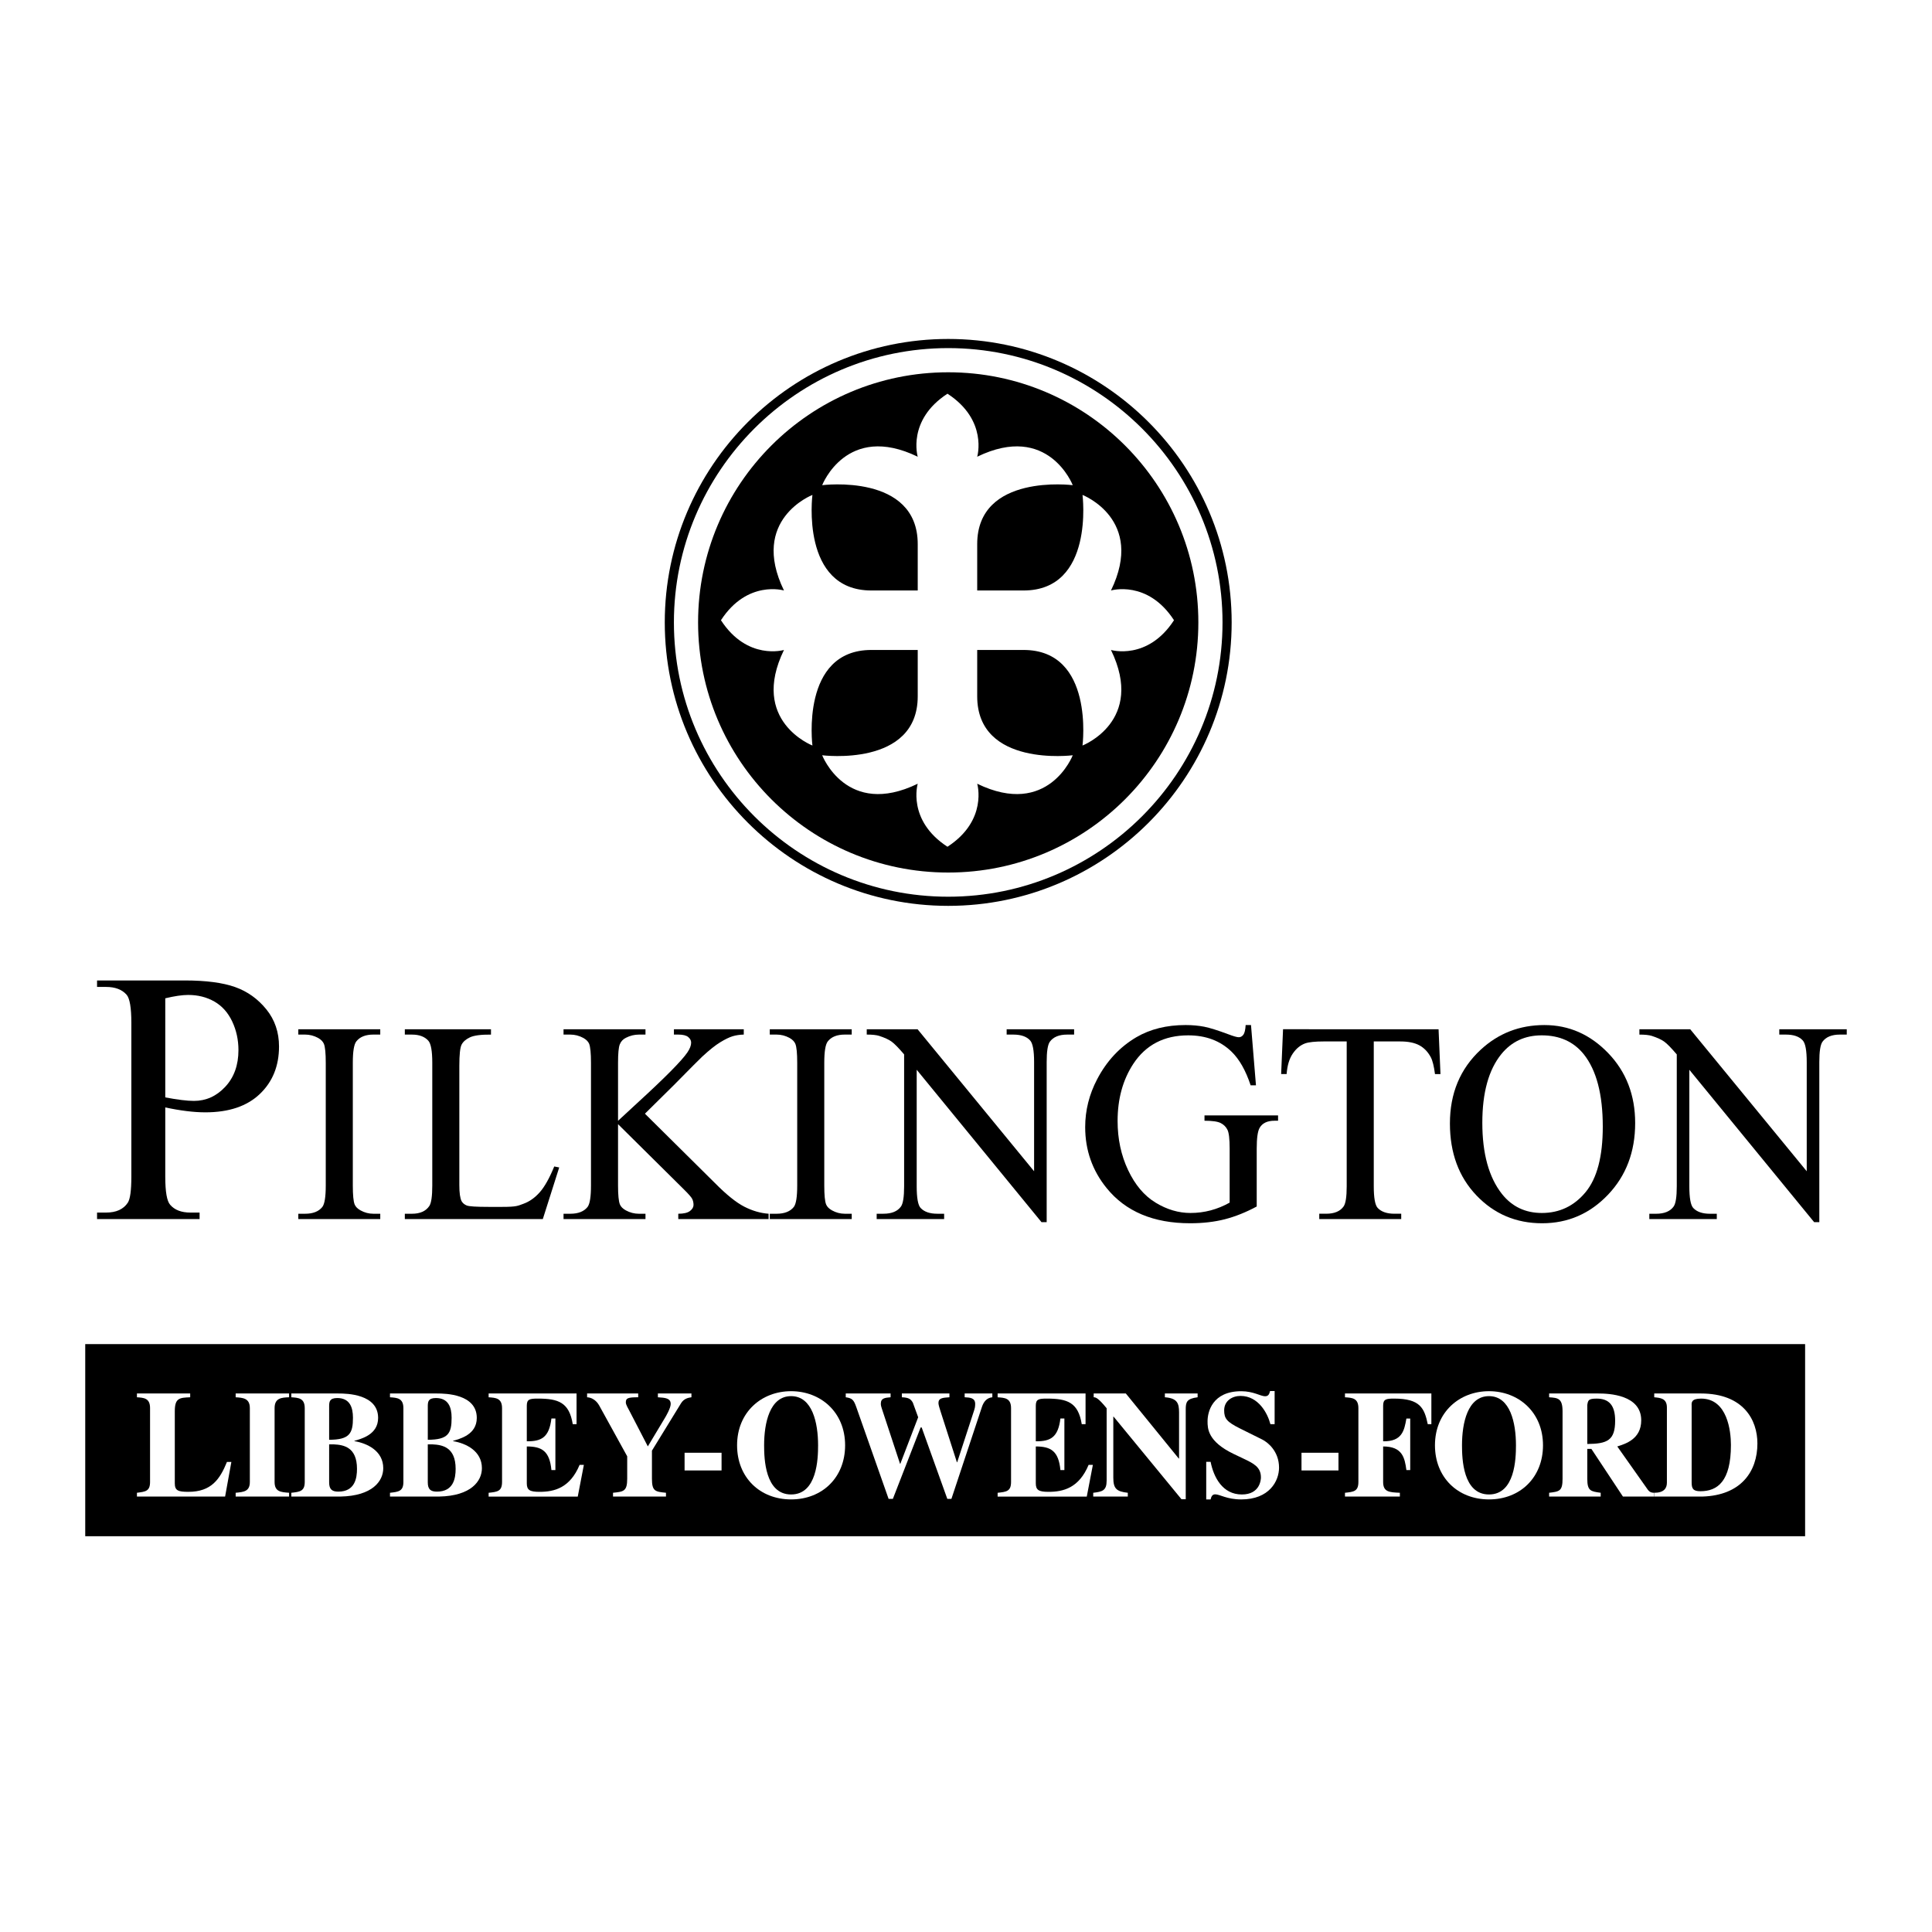
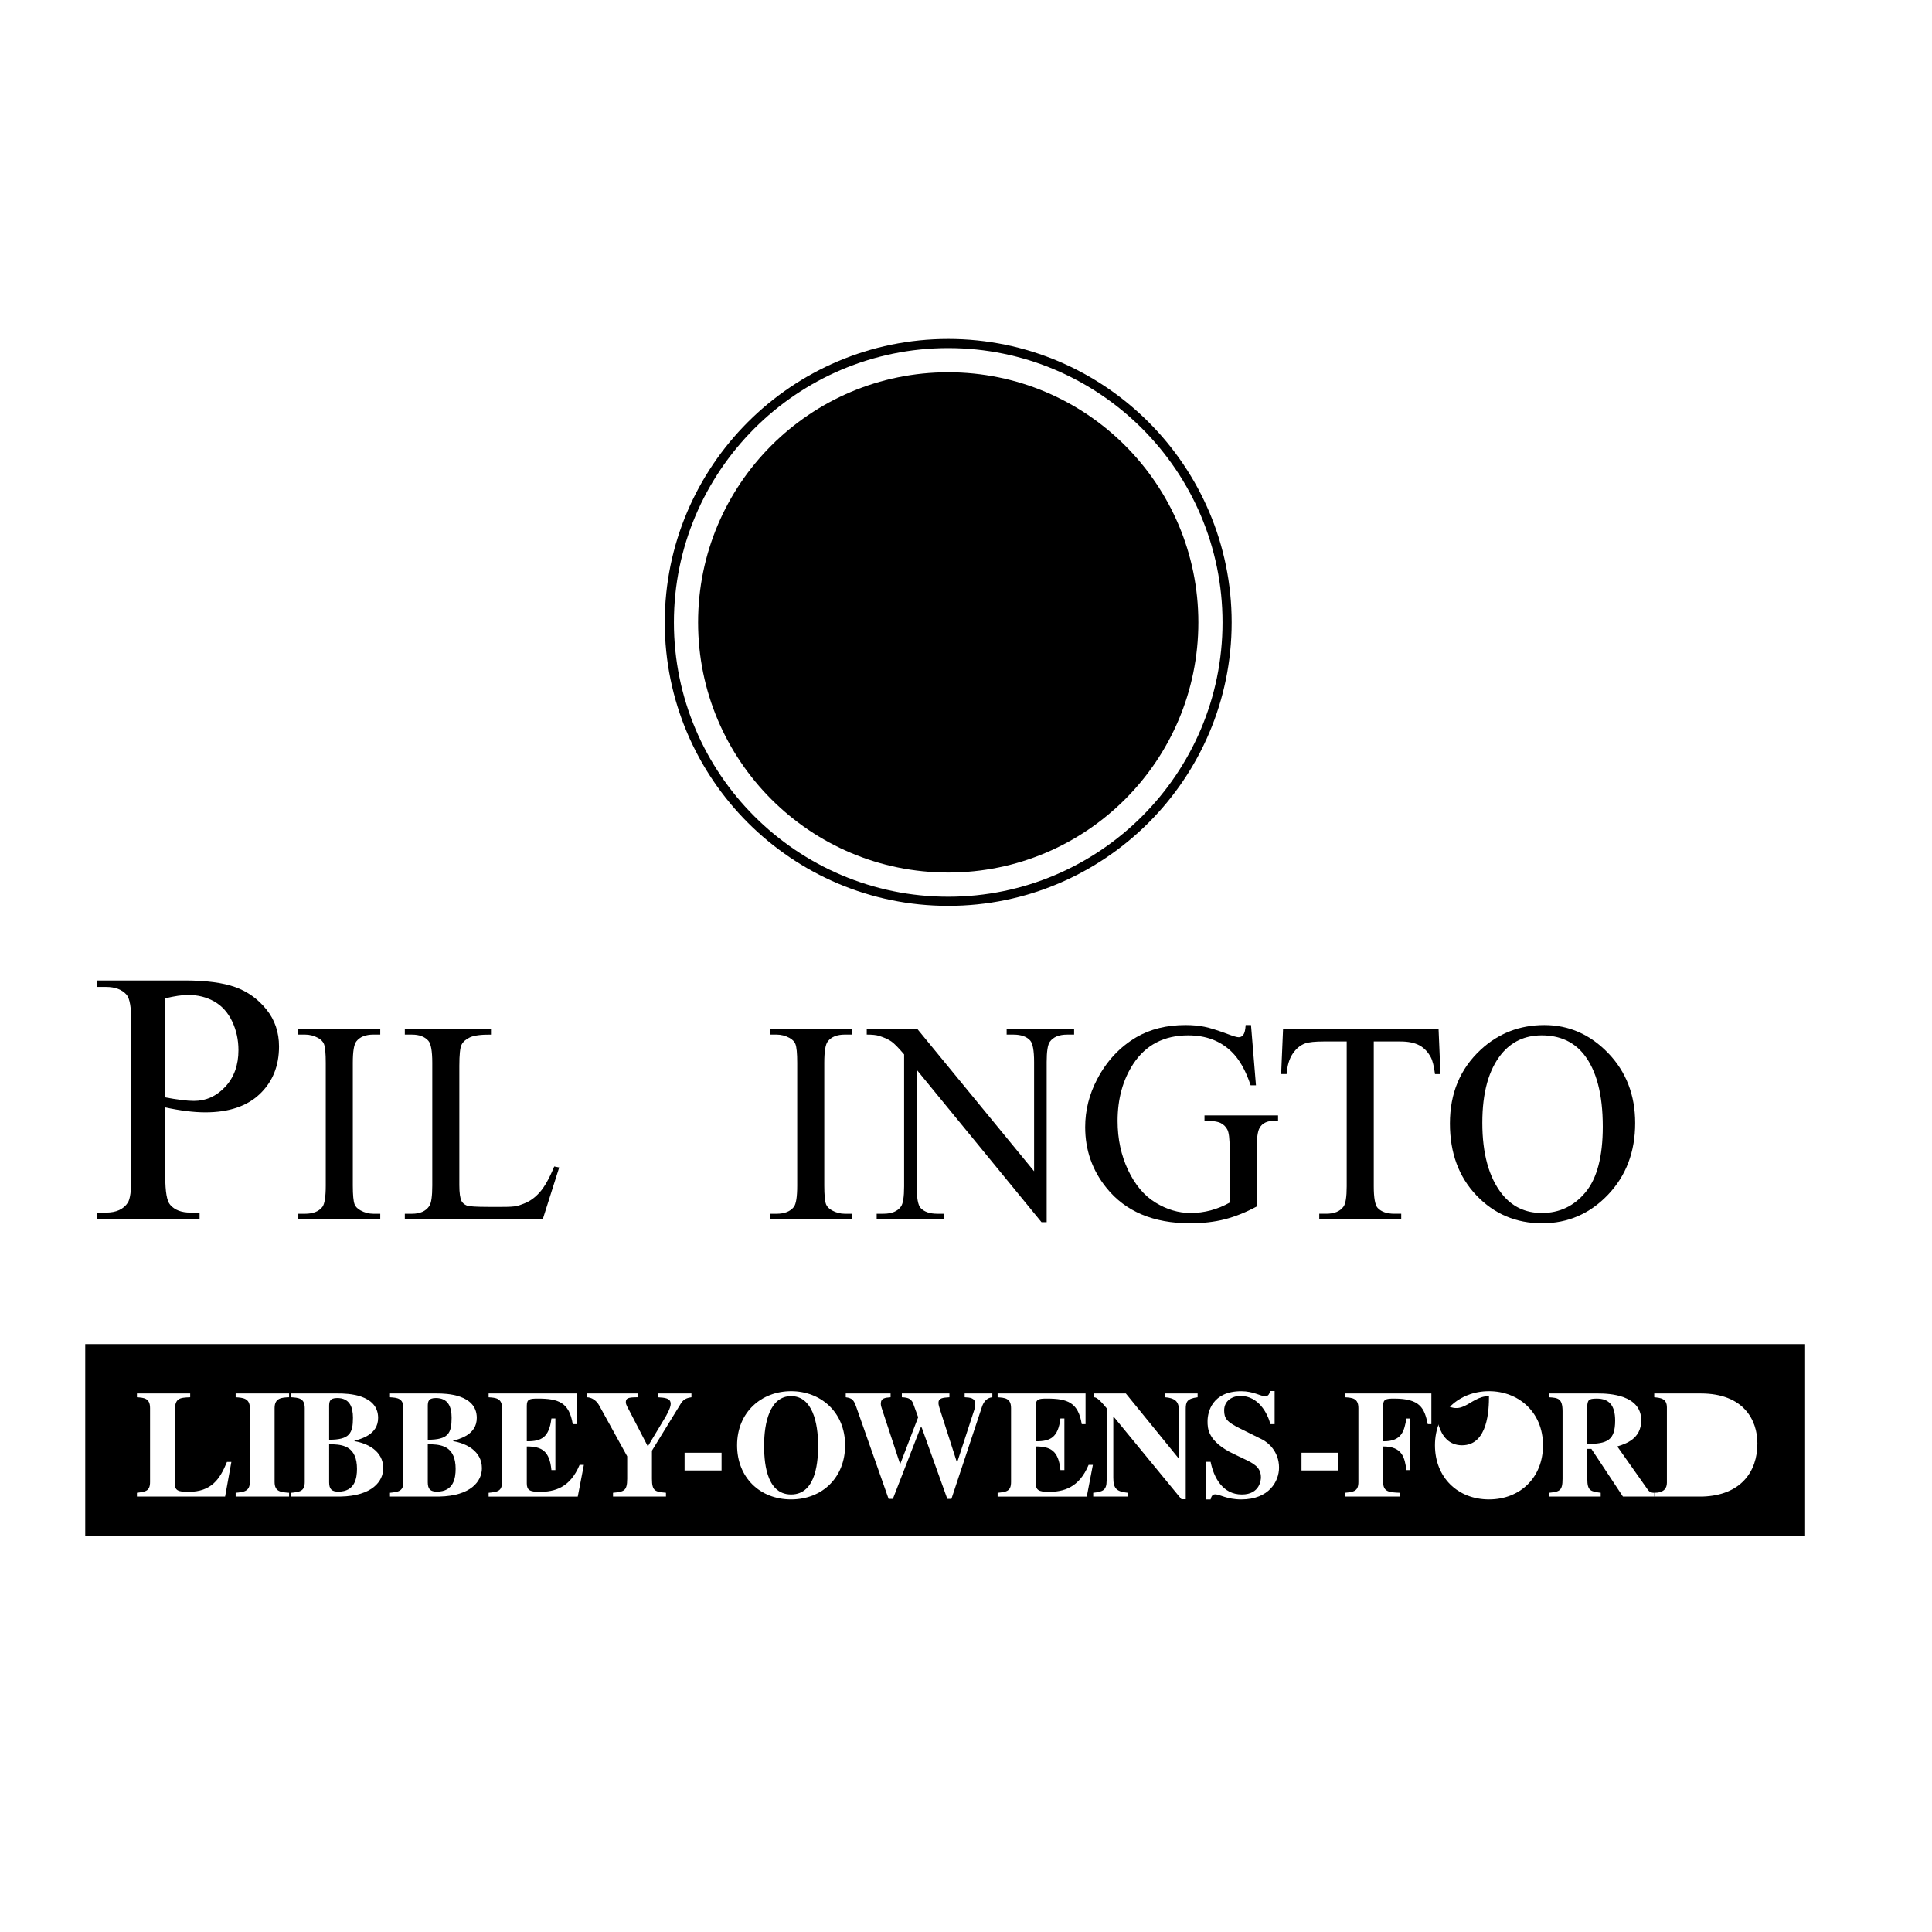
<svg xmlns="http://www.w3.org/2000/svg" version="1.0" id="Layer_1" x="0px" y="0px" width="192.756px" height="192.756px" viewBox="0 0 192.756 192.756" enable-background="new 0 0 192.756 192.756" xml:space="preserve">
  <g>
    <polygon fill-rule="evenodd" clip-rule="evenodd" fill="#FFFFFF" points="0,0 192.756,0 192.756,192.756 0,192.756 0,0  " />
    <polygon fill-rule="evenodd" clip-rule="evenodd" points="180.096,153.27 180.096,134.102 8.504,134.102 8.504,153.27    180.096,153.27  " />
    <path fill-rule="evenodd" clip-rule="evenodd" fill="#FFFFFF" d="M29.066,149.312h4.9c3.205-0.062,4.271-1.553,4.271-2.828   c0-1.729-1.6-2.488-2.879-2.701v-0.029c0.648-0.199,2.367-0.596,2.367-2.287c0-2.379-3.104-2.439-3.958-2.439h-4.702v0.379   c0.7,0.047,1.339,0.076,1.339,1.084v7.365c0,0.926-0.487,0.986-1.339,1.078V149.312L29.066,149.312z" />
    <path fill-rule="evenodd" clip-rule="evenodd" fill="#FFFFFF" d="M38.909,149.312h4.9c3.205-0.062,4.271-1.553,4.271-2.828   c0-1.729-1.6-2.488-2.878-2.701v-0.029c0.648-0.199,2.367-0.596,2.367-2.287c0-2.379-3.104-2.439-3.958-2.439h-4.702v0.379   c0.7,0.047,1.338,0.076,1.338,1.084v7.365c0,0.926-0.486,0.986-1.338,1.078V149.312L38.909,149.312z" />
    <path fill-rule="evenodd" clip-rule="evenodd" fill="#FFFFFF" d="M78.928,138.799c-2.936,0-5.389,2.078-5.389,5.4   c0,3.199,2.27,5.398,5.389,5.398c3.119,0,5.389-2.199,5.389-5.398C84.317,140.877,81.864,138.799,78.928,138.799L78.928,138.799z" />
    <path fill-rule="evenodd" clip-rule="evenodd" fill="#FFFFFF" d="M148.556,138.799c-2.937,0-5.39,2.078-5.39,5.4   c0,3.199,2.271,5.398,5.39,5.398c3.118,0,5.389-2.199,5.389-5.398C153.944,140.877,151.491,138.799,148.556,138.799   L148.556,138.799z" />
    <path fill-rule="evenodd" clip-rule="evenodd" fill="#FFFFFF" d="M165.038,148.934c-0.183,0-0.411-0.016-0.624-0.289l-3.058-4.332   c0.821-0.262,2.389-0.732,2.389-2.607c0-2.557-3.225-2.678-4.288-2.678h-4.9v0.379c0.867,0.061,1.339,0.092,1.339,1.402v6.727   c0,1.23-0.305,1.277-1.339,1.398v0.379h5.144v-0.379c-1.003-0.137-1.337-0.184-1.337-1.398v-2.977h0.41l3.146,4.754h3.119V148.934   L165.038,148.934z" />
    <path fill-rule="evenodd" clip-rule="evenodd" fill="#FFFFFF" d="M165.045,149.312h4.813c3.839-0.121,5.479-2.496,5.479-5.297   c0-2.344-1.383-4.988-5.647-4.988h-4.646v0.379c0.594,0.061,1.263,0.092,1.263,1.02v7.504c0,0.562-0.304,1.004-1.263,1.004V149.312   L165.045,149.312z" />
    <path fill-rule="evenodd" clip-rule="evenodd" d="M18.63,110.855c0.667,0.082,1.286,0.123,1.859,0.123   c2.339,0,4.148-0.607,5.429-1.826c1.28-1.219,1.92-2.799,1.92-4.744c0-1.428-0.422-2.664-1.266-3.707   c-0.844-1.041-1.881-1.783-3.111-2.221c-1.231-0.439-2.912-0.66-5.044-0.66H9.683v0.646h0.899c0.906,0,1.588,0.258,2.046,0.775   c0.317,0.363,0.477,1.297,0.477,2.801v15.363c0,1.361-0.118,2.225-0.354,2.588c-0.435,0.658-1.158,0.986-2.17,0.986H9.683v0.646   h10.23v-0.646H19c-0.901,0-1.574-0.258-2.019-0.773c-0.328-0.365-0.492-1.299-0.492-2.801v-6.918   C17.25,110.652,17.963,110.773,18.63,110.855L18.63,110.855z" />
    <path fill-rule="evenodd" clip-rule="evenodd" d="M147.721,104.738c-2.042,1.898-3.062,4.348-3.062,7.35   c0,2.939,0.883,5.334,2.651,7.184c1.767,1.85,3.95,2.773,6.548,2.773c2.57,0,4.76-0.947,6.569-2.844   c1.809-1.896,2.714-4.281,2.714-7.154c0-2.789-0.898-5.115-2.693-6.98c-1.796-1.863-3.918-2.797-6.367-2.797   C151.612,102.27,149.493,103.094,147.721,104.738L147.721,104.738z" />
    <path fill-rule="evenodd" clip-rule="evenodd" d="M66.324,62.098c0,15.593,12.687,28.28,28.28,28.28s28.279-12.687,28.279-28.28   c0-15.594-12.686-28.28-28.279-28.28S66.324,46.504,66.324,62.098L66.324,62.098z" />
    <path fill-rule="evenodd" clip-rule="evenodd" fill="#FFFFFF" d="M94.604,34.73c15.09,0,27.367,12.277,27.367,27.368   c0,15.09-12.277,27.367-27.367,27.367c-15.091,0-27.368-12.277-27.368-27.367C67.237,47.007,79.514,34.73,94.604,34.73   L94.604,34.73z" />
    <path fill-rule="evenodd" clip-rule="evenodd" d="M94.604,37.143c-13.782,0-24.956,11.173-24.956,24.956   c0,13.782,11.173,24.955,24.956,24.955S119.56,75.88,119.56,62.098C119.56,48.315,108.387,37.143,94.604,37.143L94.604,37.143z" />
    <path fill-rule="evenodd" clip-rule="evenodd" fill="#FFFFFF" d="M16.49,99.6c0.93-0.223,1.69-0.334,2.283-0.334   c0.976,0,1.847,0.219,2.613,0.658c0.767,0.438,1.359,1.098,1.777,1.98s0.627,1.838,0.627,2.867c0,1.496-0.438,2.715-1.315,3.656   s-1.92,1.41-3.128,1.41c-0.337,0-0.744-0.029-1.22-0.088c-0.477-0.057-1.022-0.145-1.638-0.262V99.6L16.49,99.6z" />
    <path fill-rule="evenodd" clip-rule="evenodd" d="M37.939,121.096v0.531h-8.176v-0.531h0.677c0.791,0,1.365-0.227,1.722-0.68   c0.226-0.297,0.339-1.008,0.339-2.135v-12.246c0-0.951-0.062-1.58-0.184-1.885c-0.094-0.23-0.287-0.43-0.579-0.596   c-0.415-0.223-0.847-0.334-1.299-0.334h-0.677v-0.531h8.176v0.531h-0.688c-0.777,0-1.344,0.227-1.699,0.68   c-0.234,0.295-0.351,1.008-0.351,2.135v12.246c0,0.951,0.061,1.58,0.182,1.885c0.094,0.232,0.291,0.43,0.59,0.596   c0.402,0.223,0.828,0.334,1.277,0.334H37.939L37.939,121.096z" />
    <path fill-rule="evenodd" clip-rule="evenodd" d="M55.297,116.379l0.495,0.098l-1.635,5.15H40.39v-0.531h0.716   c0.805,0,1.38-0.258,1.728-0.773c0.196-0.293,0.295-0.975,0.295-2.041v-12.246c0-1.174-0.131-1.908-0.394-2.203   c-0.365-0.408-0.908-0.611-1.629-0.611H40.39v-0.531h8.595v0.531c-1.001-0.01-1.704,0.084-2.106,0.277   c-0.403,0.191-0.679,0.436-0.828,0.73s-0.223,0.998-0.223,2.111v11.904c0,0.773,0.075,1.305,0.223,1.594   c0.111,0.195,0.283,0.34,0.515,0.434c0.232,0.094,0.956,0.139,2.171,0.139h1.378c1.447,0,1.549-0.107,2.134-0.32   c0.585-0.215,1.118-0.592,1.601-1.137C54.333,118.41,54.815,117.551,55.297,116.379L55.297,116.379z" />
-     <path fill-rule="evenodd" clip-rule="evenodd" d="M64.345,111.113l6.984,6.92c1.144,1.158,2.12,1.943,2.928,2.357   c0.809,0.414,1.618,0.648,2.427,0.705v0.531h-9.012v-0.531c0.54,0,0.928-0.092,1.166-0.273c0.237-0.182,0.355-0.383,0.355-0.607   c0-0.223-0.044-0.422-0.132-0.6c-0.088-0.176-0.38-0.508-0.873-0.992l-6.526-6.465v6.123c0,0.951,0.062,1.58,0.186,1.885   c0.095,0.232,0.295,0.43,0.599,0.596c0.409,0.223,0.841,0.334,1.298,0.334H64.4v0.531h-8.176v-0.531h0.677   c0.791,0,1.364-0.227,1.722-0.68c0.226-0.297,0.339-1.008,0.339-2.135v-12.246c0-0.951-0.062-1.584-0.184-1.898   c-0.094-0.223-0.287-0.416-0.579-0.582c-0.414-0.223-0.847-0.334-1.298-0.334h-0.677v-0.531H64.4v0.531h-0.656   c-0.447,0-0.879,0.107-1.298,0.32c-0.295,0.146-0.5,0.369-0.613,0.664c-0.114,0.297-0.171,0.906-0.171,1.83v5.789   c0.186-0.176,0.823-0.766,1.911-1.768c2.761-2.525,4.429-4.209,5.006-5.053c0.251-0.371,0.377-0.697,0.377-0.975   c0-0.215-0.098-0.402-0.294-0.564c-0.195-0.162-0.526-0.244-0.991-0.244h-0.434v-0.531h6.969v0.531   c-0.41,0.01-0.782,0.066-1.117,0.168c-0.335,0.104-0.745,0.303-1.229,0.598c-0.485,0.295-1.081,0.77-1.788,1.424   c-0.205,0.186-1.15,1.133-2.836,2.846L64.345,111.113L64.345,111.113z" />
    <path fill-rule="evenodd" clip-rule="evenodd" d="M84.977,121.096v0.531h-8.176v-0.531h0.677c0.791,0,1.364-0.227,1.722-0.68   c0.226-0.297,0.338-1.008,0.338-2.135v-12.246c0-0.951-0.061-1.58-0.184-1.885c-0.094-0.23-0.287-0.43-0.579-0.596   c-0.414-0.223-0.847-0.334-1.298-0.334h-0.677v-0.531h8.176v0.531h-0.688c-0.777,0-1.344,0.227-1.699,0.68   c-0.234,0.295-0.351,1.008-0.351,2.135v12.246c0,0.951,0.061,1.58,0.183,1.885c0.094,0.232,0.291,0.43,0.59,0.596   c0.402,0.223,0.829,0.334,1.278,0.334H84.977L84.977,121.096z" />
    <path fill-rule="evenodd" clip-rule="evenodd" d="M86.476,102.689h5.071l11.625,14.168v-10.898c0-1.152-0.134-1.871-0.399-2.158   c-0.352-0.387-0.908-0.58-1.669-0.58h-0.67v-0.531h6.731v0.531h-0.685c-0.818,0-1.397,0.24-1.74,0.719   c-0.209,0.295-0.313,0.969-0.313,2.02v15.977h-0.514L91.459,106.73v11.627c0,1.152,0.128,1.871,0.385,2.156   c0.361,0.389,0.917,0.582,1.668,0.582h0.685v0.531h-6.731v-0.531h0.67c0.827,0,1.412-0.24,1.754-0.721   c0.209-0.293,0.314-0.967,0.314-2.018v-13.158c-0.549-0.646-0.966-1.072-1.25-1.277s-0.7-0.396-1.25-0.574   c-0.271-0.084-0.68-0.127-1.229-0.127V102.689L86.476,102.689z" />
    <path fill-rule="evenodd" clip-rule="evenodd" d="M124.813,102.27l0.494,6.01h-0.532c-0.491-1.484-1.126-2.602-1.904-3.354   c-1.121-1.086-2.562-1.629-4.322-1.629c-2.4,0-4.226,0.945-5.476,2.838c-1.047,1.598-1.57,3.498-1.57,5.705   c0,1.791,0.349,3.424,1.047,4.9c0.697,1.479,1.612,2.561,2.743,3.248c1.13,0.688,2.291,1.031,3.482,1.031   c0.697,0,1.372-0.088,2.023-0.262s1.279-0.432,1.885-0.771v-5.395c0-0.953-0.073-1.576-0.219-1.871   c-0.146-0.295-0.371-0.52-0.677-0.674s-0.844-0.23-1.614-0.23v-0.533h7.34v0.533h-0.351c-0.729,0-1.229,0.242-1.499,0.729   c-0.188,0.346-0.28,1.029-0.28,2.047v5.781c-1.07,0.576-2.126,1-3.169,1.27c-1.042,0.268-2.201,0.402-3.476,0.402   c-3.657,0-6.436-1.17-8.333-3.514c-1.424-1.756-2.136-3.783-2.136-6.08c0-1.664,0.398-3.26,1.198-4.783   c0.949-1.812,2.25-3.207,3.906-4.184c1.385-0.809,3.021-1.215,4.909-1.215c0.688,0,1.312,0.059,1.875,0.17   c0.562,0.113,1.36,0.365,2.393,0.75c0.521,0.199,0.868,0.297,1.046,0.297c0.177,0,0.327-0.082,0.453-0.246   c0.125-0.166,0.202-0.488,0.23-0.971H124.813L124.813,102.27z" />
    <path fill-rule="evenodd" clip-rule="evenodd" d="M143.526,102.689l0.19,4.471h-0.547c-0.102-0.783-0.241-1.342-0.417-1.676   c-0.288-0.541-0.67-0.938-1.147-1.195c-0.479-0.256-1.106-0.383-1.886-0.383h-2.658v14.451c0,1.152,0.129,1.871,0.387,2.156   c0.363,0.389,0.923,0.582,1.678,0.582h0.674v0.531h-8.177v-0.531h0.685c0.818,0,1.397-0.24,1.74-0.721   c0.209-0.293,0.313-0.967,0.313-2.018v-14.451h-2.267c-0.882,0-1.507,0.064-1.878,0.195c-0.482,0.176-0.895,0.516-1.238,1.02   c-0.343,0.502-0.547,1.182-0.611,2.039h-0.547l0.19-4.471H143.526L143.526,102.689z" />
    <path fill-rule="evenodd" clip-rule="evenodd" fill="#FFFFFF" d="M158.017,105.189c1.262,1.586,1.893,3.992,1.893,7.219   c0,2.977-0.573,5.156-1.72,6.539c-1.147,1.381-2.6,2.072-4.358,2.072c-1.648,0-2.975-0.631-3.979-1.893   c-1.308-1.66-1.961-4.029-1.961-7.107c0-3.004,0.63-5.287,1.893-6.846c1.013-1.25,2.357-1.877,4.033-1.877   C155.604,103.297,157.003,103.928,158.017,105.189L158.017,105.189z" />
-     <path fill-rule="evenodd" clip-rule="evenodd" d="M163.562,102.689h5.071l11.625,14.168v-10.898c0-1.152-0.133-1.871-0.399-2.158   c-0.352-0.387-0.908-0.58-1.668-0.58h-0.671v-0.531h6.731v0.531h-0.685c-0.817,0-1.397,0.24-1.74,0.719   c-0.209,0.295-0.313,0.969-0.313,2.02v15.977H181l-12.454-15.205v11.627c0,1.152,0.128,1.871,0.385,2.156   c0.361,0.389,0.917,0.582,1.669,0.582h0.685v0.531h-6.731v-0.531h0.67c0.827,0,1.412-0.24,1.754-0.721   c0.21-0.293,0.314-0.967,0.314-2.018v-13.158c-0.55-0.646-0.966-1.072-1.25-1.277s-0.7-0.396-1.25-0.574   c-0.271-0.084-0.68-0.127-1.229-0.127V102.689L163.562,102.689z" />
-     <path fill-rule="evenodd" clip-rule="evenodd" fill="#FFFFFF" d="M110.842,58.913c3.448-7.099-2.84-9.533-2.84-9.533   s1.218,9.533-5.882,9.533h-4.624v-4.624c0-7.099,9.533-5.882,9.533-5.882s-2.434-6.288-9.533-2.839c0,0,1.09-3.651-2.967-6.288   c-4.057,2.637-2.967,6.288-2.967,6.288c-7.099-3.448-9.533,2.839-9.533,2.839s9.533-1.217,9.533,5.882v4.624h-4.624   c-7.099,0-5.882-9.533-5.882-9.533s-6.288,2.434-2.839,9.533c0,0-3.651-1.089-6.288,2.967c2.637,4.057,6.288,2.967,6.288,2.967   c-3.448,7.099,2.839,9.533,2.839,9.533s-1.217-9.533,5.882-9.533h4.624v4.624c0,7.099-9.533,5.882-9.533,5.882   s2.434,6.288,9.533,2.84c0,0-1.089,3.651,2.967,6.288c4.057-2.637,2.967-6.288,2.967-6.288c7.1,3.448,9.533-2.84,9.533-2.84   s-9.533,1.217-9.533-5.882v-4.624h4.624c7.1,0,5.882,9.533,5.882,9.533s6.288-2.434,2.84-9.533c0,0,3.651,1.089,6.288-2.967   C114.493,57.824,110.842,58.913,110.842,58.913L110.842,58.913z" />
    <path fill-rule="evenodd" clip-rule="evenodd" fill="#FFFFFF" d="M22.459,149.312h-8.797v-0.379   c0.852-0.107,1.309-0.152,1.309-1.08v-7.367c0-1.004-0.624-1.033-1.309-1.08v-0.379h5.313v0.379   c-1.065,0.047-1.536,0.062-1.536,1.4v7.182c0,0.73,0.334,0.852,1.354,0.852c2.297,0,3.149-1.262,3.849-2.982h0.441L22.459,149.312   L22.459,149.312z" />
    <path fill-rule="evenodd" clip-rule="evenodd" fill="#FFFFFF" d="M28.841,149.312h-5.329v-0.379   c0.822-0.076,1.415-0.137,1.415-1.08v-7.367c0-1.004-0.715-1.033-1.415-1.08v-0.379h5.329v0.379   c-0.715,0.031-1.445,0.047-1.445,1.08v7.367c0,0.973,0.608,1.02,1.445,1.08V149.312L28.841,149.312z" />
    <path fill-rule="evenodd" clip-rule="evenodd" d="M32.839,144.104h0.457c0.985,0.045,2.321,0.273,2.321,2.441   c0,0.926-0.197,2.275-1.867,2.275c-0.638,0-0.911-0.242-0.911-0.924V144.104L32.839,144.104z" />
    <path fill-rule="evenodd" clip-rule="evenodd" d="M32.839,140.23c0.015-0.352,0.03-0.748,0.804-0.748   c1.237,0,1.572,0.9,1.572,1.969c0,1.555-0.335,2.195-2.376,2.195V140.23L32.839,140.23z" />
    <path fill-rule="evenodd" clip-rule="evenodd" d="M42.681,144.104h0.457c0.985,0.045,2.321,0.273,2.321,2.441   c0,0.926-0.198,2.275-1.868,2.275c-0.638,0-0.911-0.242-0.911-0.924V144.104L42.681,144.104z" />
    <path fill-rule="evenodd" clip-rule="evenodd" d="M42.681,140.23c0.015-0.352,0.03-0.748,0.805-0.748   c1.237,0,1.572,0.9,1.572,1.969c0,1.555-0.335,2.195-2.377,2.195V140.23L42.681,140.23z" />
    <path fill-rule="evenodd" clip-rule="evenodd" fill="#FFFFFF" d="M48.752,139.027h8.771v3.062h-0.38   c-0.35-2.168-1.428-2.551-3.477-2.551c-0.834,0-1.107,0.062-1.107,0.719v3.541c1.456,0.016,2.229-0.381,2.457-2.275h0.396v5.145   h-0.396c-0.182-1.9-0.956-2.355-2.457-2.355v3.676c0,0.67,0.288,0.852,1.273,0.852c1.487,0,3.038-0.395,3.995-2.689h0.426   l-0.609,3.162h-8.893v-0.379c0.867-0.092,1.339-0.137,1.339-1.08v-7.363c0-1.008-0.639-1.037-1.339-1.084V139.027L48.752,139.027z" />
    <path fill-rule="evenodd" clip-rule="evenodd" fill="#FFFFFF" d="M68.984,139.406c-0.289,0.047-0.73,0.107-1.035,0.594   l-2.905,4.732v2.801c0,1.264,0.335,1.293,1.4,1.4v0.379h-5.283v-0.379c1.049-0.107,1.415-0.137,1.415-1.4v-2.236l-2.784-5.053   c-0.076-0.137-0.441-0.791-1.217-0.838v-0.379h5.098v0.379c-1.051,0-1.234,0.092-1.234,0.518c0,0.229,0.244,0.609,0.366,0.852   l1.829,3.531l1.689-2.814c0.106-0.168,0.593-1.006,0.593-1.416c0-0.594-0.563-0.623-1.278-0.67v-0.379h3.347V139.406   L68.984,139.406z" />
    <polygon fill-rule="evenodd" clip-rule="evenodd" fill="#FFFFFF" points="71.99,146.707 68.301,146.707 68.301,144.941    71.99,144.941 71.99,146.707  " />
    <path fill-rule="evenodd" clip-rule="evenodd" d="M78.928,139.293c2.13,0,2.693,2.682,2.693,4.906c0,1.324-0.092,4.904-2.693,4.904   s-2.692-3.58-2.692-4.904C76.235,141.975,76.798,139.293,78.928,139.293L78.928,139.293z" />
    <path fill-rule="evenodd" clip-rule="evenodd" fill="#FFFFFF" d="M99.009,139.406c-0.53,0.047-0.863,0.412-1.045,0.975l-3.04,9.16   h-0.411l-2.556-7.121h-0.106l-2.769,7.121h-0.426l-3.225-9.16c-0.259-0.73-0.411-0.883-1.05-0.975v-0.379h4.473v0.379   c-0.548,0.047-0.974,0.076-0.974,0.641c0,0.166,0.045,0.334,0.106,0.502l1.81,5.492h0.03l1.78-4.641l-0.533-1.461   c-0.198-0.334-0.365-0.502-1.095-0.533v-0.379h4.746v0.379c-0.654,0.047-1.095,0.062-1.095,0.578c0,0.184,0.122,0.549,0.213,0.838   l1.628,5.066h0.03l1.688-5.174c0.046-0.152,0.106-0.318,0.106-0.639c0-0.623-0.532-0.639-1.049-0.67v-0.379h2.761V139.406   L99.009,139.406z" />
    <path fill-rule="evenodd" clip-rule="evenodd" fill="#FFFFFF" d="M99.535,139.027h8.771v3.062h-0.38   c-0.35-2.168-1.429-2.551-3.478-2.551c-0.834,0-1.106,0.062-1.106,0.719v3.541c1.455,0.016,2.229-0.381,2.456-2.275h0.396v5.145   h-0.396c-0.182-1.9-0.955-2.355-2.456-2.355v3.676c0,0.67,0.288,0.852,1.273,0.852c1.487,0,3.037-0.395,3.995-2.689h0.426   l-0.608,3.162h-8.894v-0.379c0.867-0.092,1.339-0.137,1.339-1.08v-7.363c0-1.008-0.639-1.037-1.339-1.084V139.027L99.535,139.027z" />
    <path fill-rule="evenodd" clip-rule="evenodd" fill="#FFFFFF" d="M109.071,148.934c0.913-0.107,1.339-0.213,1.339-1.217v-7.215   c-0.852-1.049-1.096-1.096-1.293-1.096v-0.379h3.207l5.281,6.492h0.03v-4.607c0-0.912-0.183-1.414-1.415-1.506v-0.379h3.267v0.379   c-1.095,0.137-1.186,0.488-1.186,1.217v8.957h-0.424l-6.771-8.24h-0.031v6.086c0,1.096,0.32,1.385,1.446,1.508v0.379h-3.45V148.934   L109.071,148.934z" />
    <path fill-rule="evenodd" clip-rule="evenodd" fill="#FFFFFF" d="M126.748,142.088c-0.274-1.066-1.188-2.816-2.984-2.816   c-0.792,0-1.629,0.457-1.629,1.447c0,0.82,0.289,1.156,1.57,1.795l2.236,1.111c0.516,0.258,1.669,1.143,1.669,2.801   c0,1.34-0.971,3.172-3.769,3.172c-1.445,0-2.13-0.508-2.602-0.508c-0.319,0-0.395,0.27-0.456,0.508h-0.438v-3.75h0.438   c0.305,1.537,1.187,3.256,3.117,3.256c1.827,0,1.903-1.506,1.903-1.703c0-1.021-0.716-1.387-1.706-1.857l-1.02-0.486   c-2.599-1.248-2.599-2.559-2.599-3.258c0-0.928,0.471-2.998,3.361-2.998c1.217,0,1.932,0.502,2.373,0.502   c0.351,0,0.426-0.229,0.502-0.518h0.456v3.303H126.748L126.748,142.088z" />
    <polygon fill-rule="evenodd" clip-rule="evenodd" fill="#FFFFFF" points="133.54,146.707 129.851,146.707 129.851,144.941    133.54,144.941 133.54,146.707  " />
    <path fill-rule="evenodd" clip-rule="evenodd" fill="#FFFFFF" d="M134.188,139.027h8.62v3.062h-0.361   c-0.335-1.588-0.745-2.551-3.359-2.551c-0.818,0-1.092,0.062-1.092,0.719v3.541c1.882,0.031,2.109-1.053,2.321-2.271h0.381v5.141   h-0.381c-0.167-1.246-0.41-2.355-2.321-2.355v3.541c0,1.004,0.606,1.033,1.669,1.08v0.379h-5.477v-0.379   c0.867-0.092,1.339-0.137,1.339-1.08v-7.363c0-1.008-0.624-1.037-1.339-1.084V139.027L134.188,139.027z" />
-     <path fill-rule="evenodd" clip-rule="evenodd" d="M148.556,139.293c2.129,0,2.692,2.682,2.692,4.906   c0,1.324-0.092,4.904-2.692,4.904c-2.602,0-2.692-3.58-2.692-4.904C145.863,141.975,146.426,139.293,148.556,139.293   L148.556,139.293z" />
+     <path fill-rule="evenodd" clip-rule="evenodd" d="M148.556,139.293c0,1.324-0.092,4.904-2.692,4.904c-2.602,0-2.692-3.58-2.692-4.904C145.863,141.975,146.426,139.293,148.556,139.293   L148.556,139.293z" />
    <path fill-rule="evenodd" clip-rule="evenodd" d="M158.363,140.18c0.076-0.473,0.106-0.641,0.942-0.641   c1.215,0,1.838,0.656,1.838,2.195c0,1.982-0.79,2.316-2.78,2.332V140.18L158.363,140.18z" />
-     <path fill-rule="evenodd" clip-rule="evenodd" d="M168.776,140.256c-0.016-0.336-0.031-0.717,0.945-0.717   c2.622,0,2.974,3.244,2.974,4.629c0,3.639-1.343,4.613-3.05,4.613c-0.732,0-0.869-0.273-0.869-0.883V140.256L168.776,140.256z" />
  </g>
</svg>